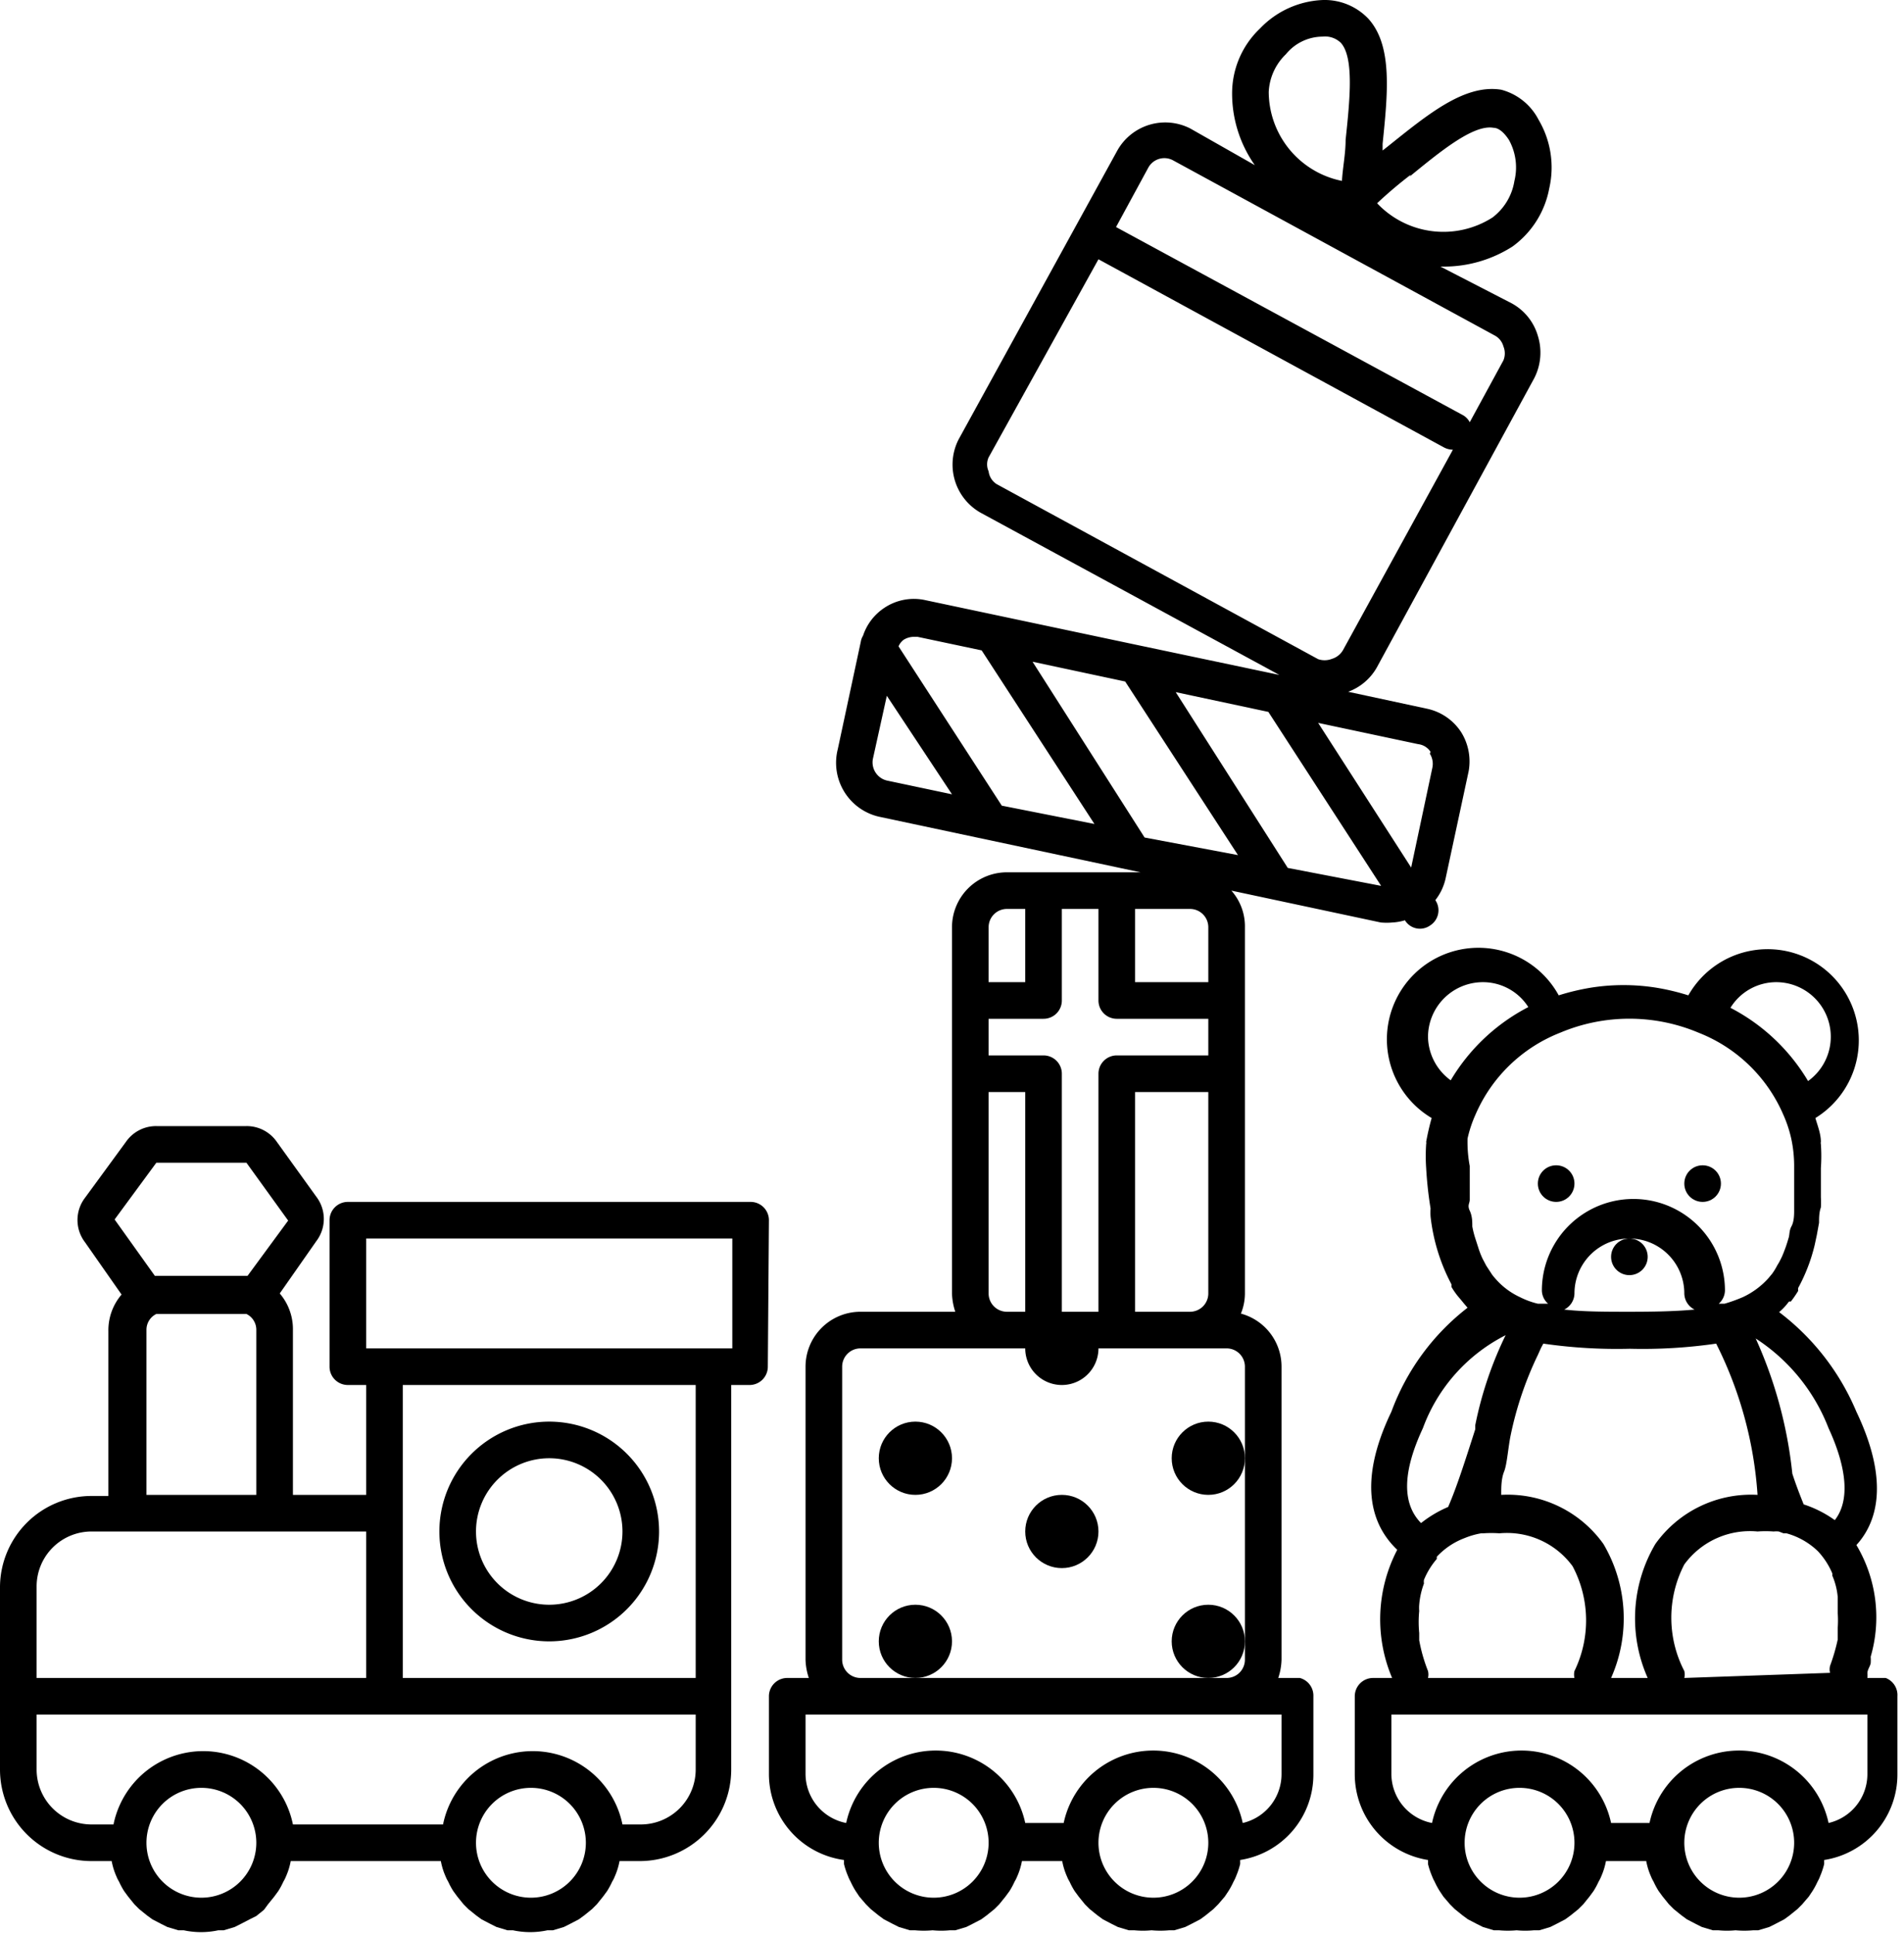
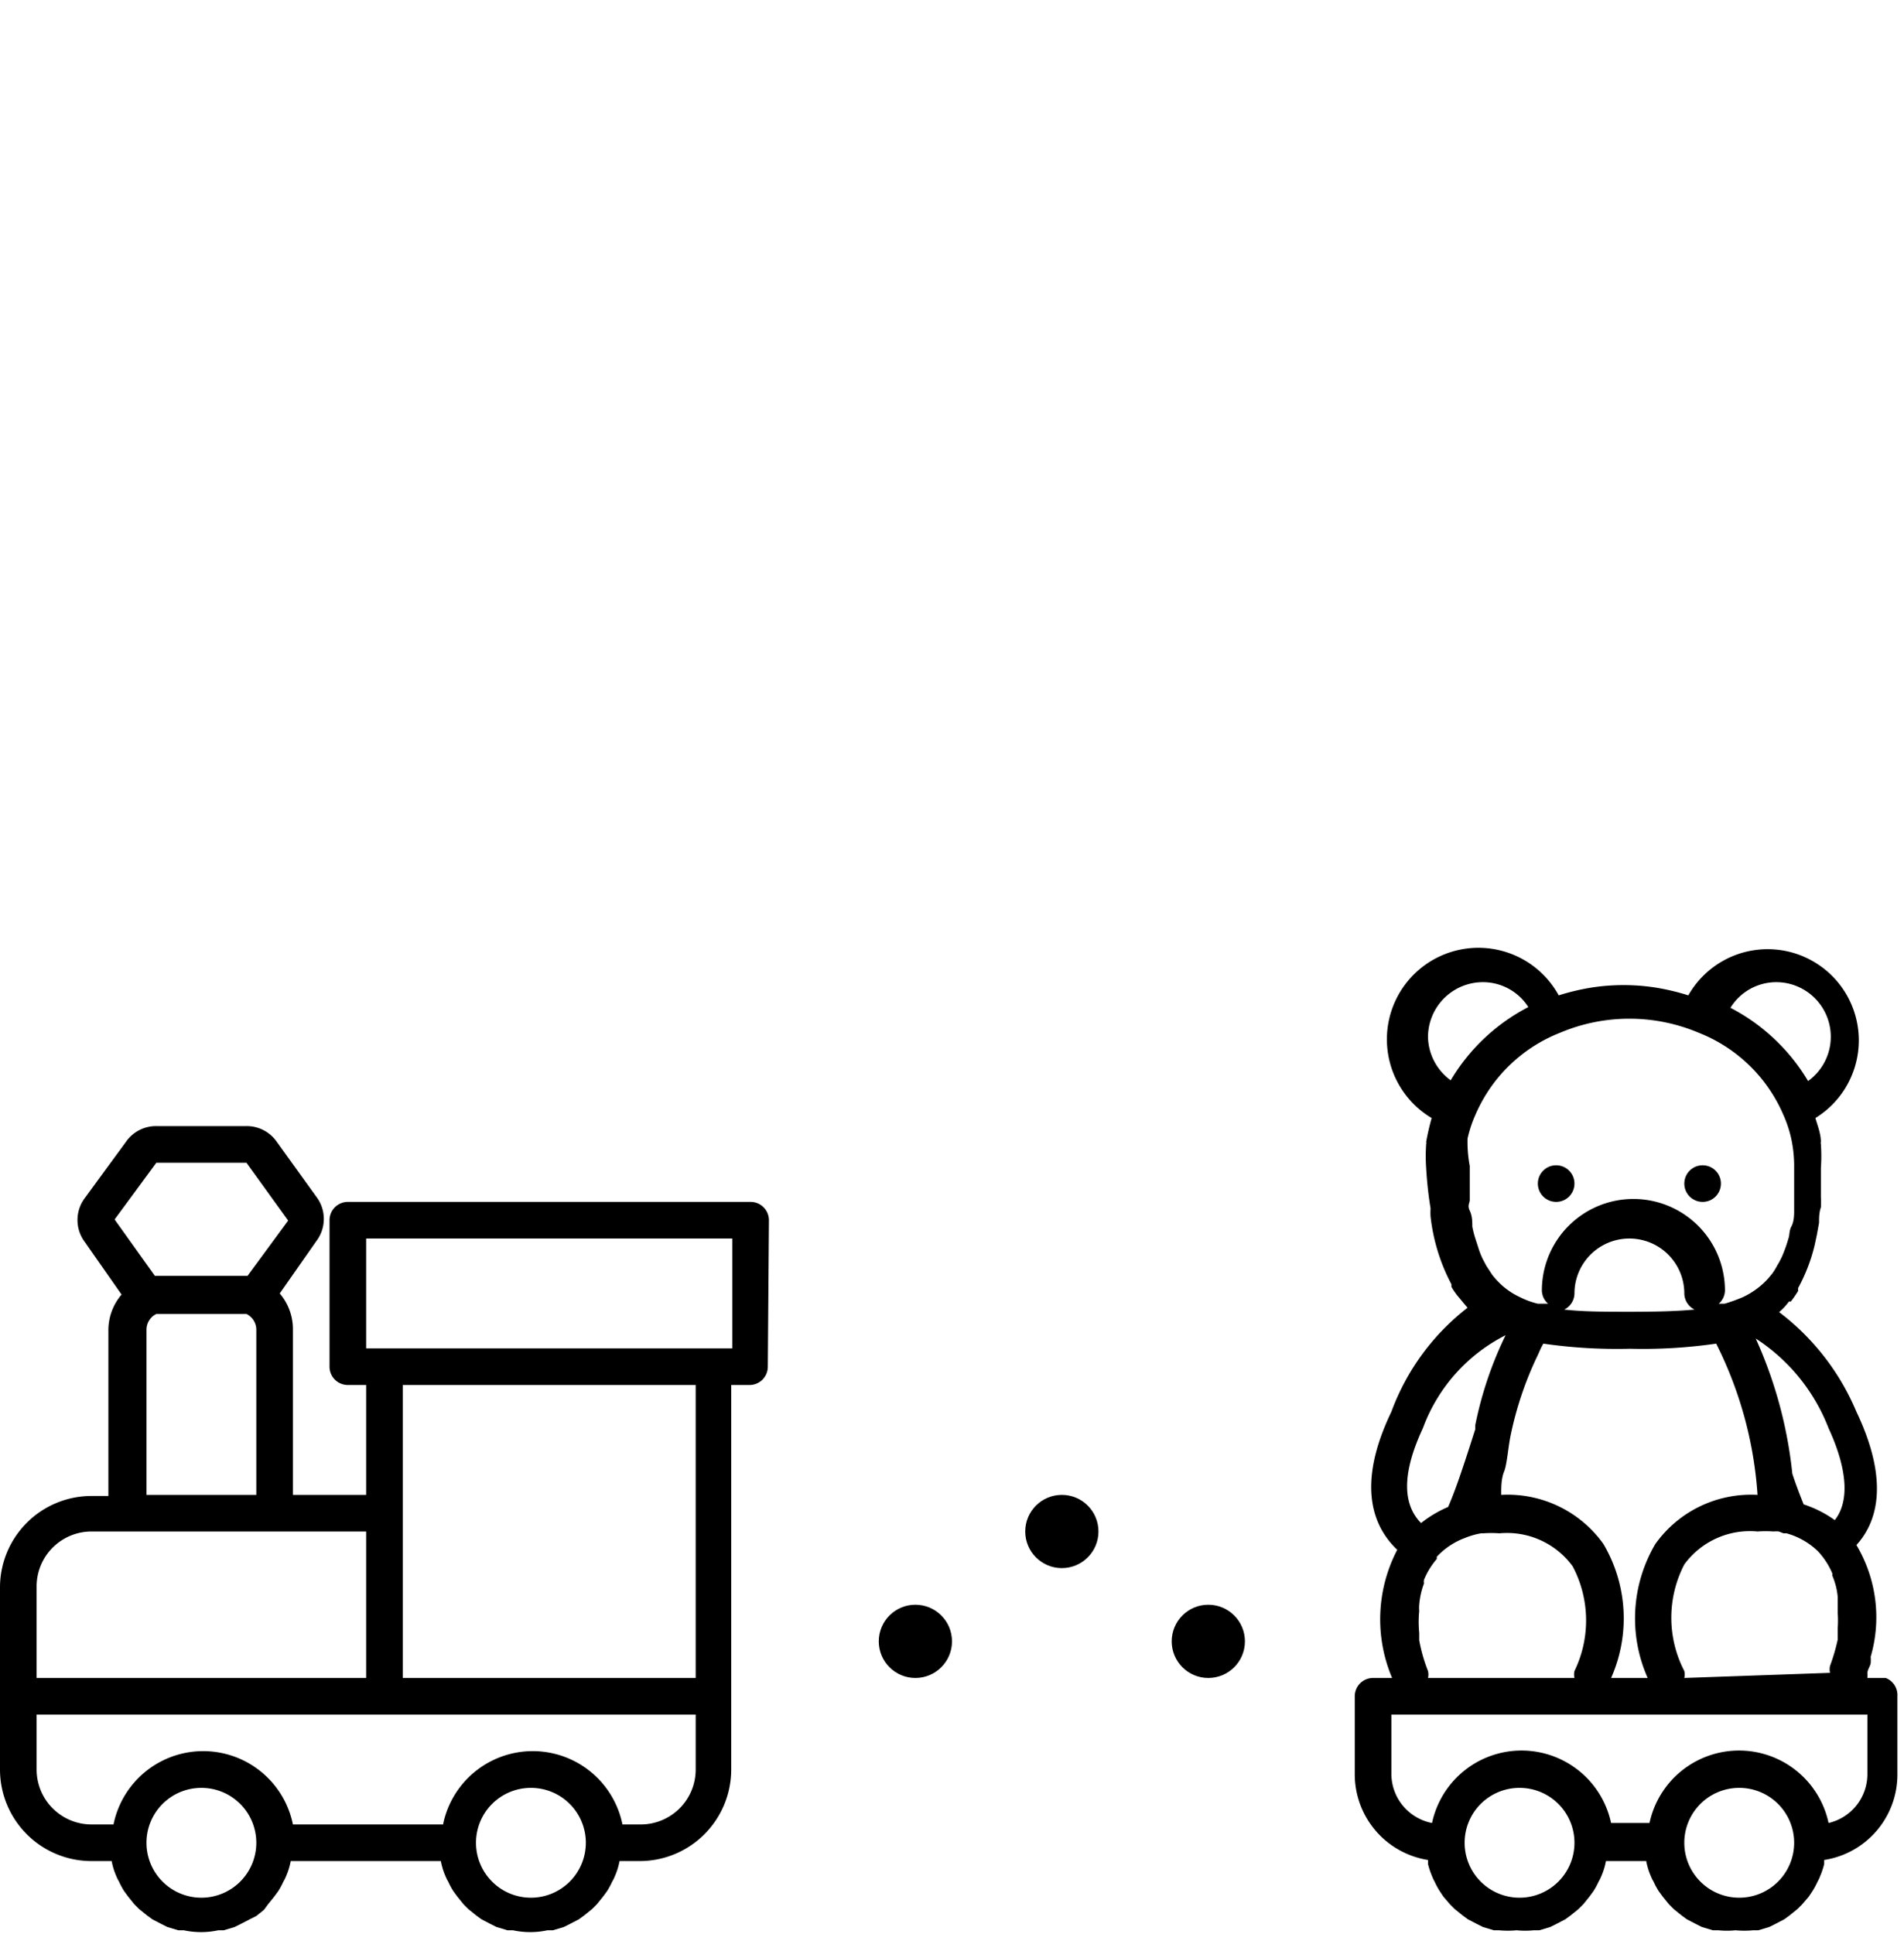
<svg xmlns="http://www.w3.org/2000/svg" viewBox="0 0 52 52.82">
  <g data-name="レイヤー 2" id="レイヤー_2">
    <g id="toys">
-       <circle cx="33" cy="39.82" r="1" />
      <circle cx="29" cy="41.82" r="1" />
-       <circle cx="25" cy="39.82" r="1" />
      <circle cx="25" cy="44.82" r="1" />
      <circle cx="33" cy="44.82" r="1" />
-       <path d="M15,44.82a3,3,0,1,0-3-3A3,3,0,0,0,15,44.82Zm0-5a2,2,0,1,1-2,2A2,2,0,0,1,15,39.82Z" />
      <path d="M21,33.32a.5.5,0,0,0-.5-.5H9.5a.5.5,0,0,0-.5.5v4a.5.5,0,0,0,.5.5H10v3H8v-4.5a1.5,1.5,0,0,0-.36-1l1-1.43a1,1,0,0,0,0-1.21L7.56,31.18a1,1,0,0,0-.83-.43H4.27a1,1,0,0,0-.83.43L2.32,32.71a1,1,0,0,0,0,1.21l1,1.43a1.5,1.5,0,0,0-.36,1v4.5H2.5A2.5,2.5,0,0,0,0,43.32v5a2.5,2.5,0,0,0,2.5,2.5h.55v0a1.87,1.87,0,0,0,.13.42.91.91,0,0,0,.07.14,2.15,2.15,0,0,0,.14.26l.11.15.17.21.13.13.21.17.15.11.25.13.16.08.3.09.15,0a2.23,2.23,0,0,0,.94,0l.15,0,.3-.09.16-.08.25-.13L7,52.32l.21-.17L7.32,52l.17-.21.11-.15a2.15,2.15,0,0,0,.14-.26.91.91,0,0,0,.07-.14,1.87,1.87,0,0,0,.13-.42v0h4.1v0a1.87,1.87,0,0,0,.13.42.91.91,0,0,0,.07.14,2.15,2.15,0,0,0,.14.26l.11.15.17.21.13.13.21.17.15.11.25.13.16.08.3.09.15,0a2.23,2.23,0,0,0,.94,0l.15,0,.3-.09.16-.08.25-.13.15-.11.21-.17.13-.13.17-.21.11-.15a2.15,2.15,0,0,0,.14-.26.91.91,0,0,0,.07-.14,1.87,1.87,0,0,0,.13-.42v0h.55a2.5,2.5,0,0,0,2.5-2.5V37.82h.5a.5.5,0,0,0,.5-.5ZM4.27,31.75H6.73l1.14,1.58L6.76,34.84l-.26,0h-2l-.27,0L3.13,33.3ZM4,36.32a.48.48,0,0,1,.27-.44H6.73a.48.48,0,0,1,.27.44v4.5H4Zm-3,7a1.5,1.5,0,0,1,1.5-1.5H10v4H1Zm3,7a1.5,1.5,0,1,1,1.5,1.5A1.5,1.5,0,0,1,4,50.32Zm9,0a1.5,1.5,0,1,1,1.5,1.5A1.5,1.5,0,0,1,13,50.32Zm6-2a1.5,1.5,0,0,1-1.5,1.5H17a2.5,2.5,0,0,0-4.9,0H8a2.5,2.5,0,0,0-4.9,0H2.5A1.5,1.5,0,0,1,1,48.32v-1.5H19Zm0-2.5H11v-8h8Zm1-9H10v-3H20Z" />
-       <path d="M35.5,45.82h-.59a1.7,1.7,0,0,0,.09-.5v-8a1.5,1.5,0,0,0-1.11-1.45,1.46,1.46,0,0,0,.11-.55v-10a1.47,1.47,0,0,0-.37-1l4.08.87a1.73,1.73,0,0,0,.32,0,1.43,1.43,0,0,0,.34-.06v0a.48.48,0,0,0,.69.14.49.49,0,0,0,.14-.69h0a1.47,1.47,0,0,0,.28-.59l.63-2.93A1.51,1.51,0,0,0,39.91,20a1.48,1.48,0,0,0-.95-.65h0l-2.14-.46a1.49,1.49,0,0,0,.78-.66l4.3-7.9A1.53,1.53,0,0,0,42,9.17a1.48,1.48,0,0,0-.72-.89l-1.94-1h.09a3.48,3.48,0,0,0,1.88-.55,2.53,2.53,0,0,0,1-1.58,2.56,2.56,0,0,0-.29-1.88A1.61,1.61,0,0,0,41,2.45C40,2.29,39,3.12,37.9,4l-.14.11,0-.18c.14-1.38.28-2.68-.39-3.42A1.65,1.65,0,0,0,36.14,0a2.51,2.51,0,0,0-1.73.78,2.44,2.44,0,0,0-.76,1.73,3.4,3.4,0,0,0,.62,2l-1.76-1a1.5,1.5,0,0,0-2,.61L26.18,12a1.51,1.51,0,0,0,.6,2l8.16,4.43-3.8-.8h0l-5.86-1.24a1.45,1.45,0,0,0-1.13.21,1.46,1.46,0,0,0-.58.76.44.44,0,0,0-.06.16s0,0,0,0l-.63,2.94A1.51,1.51,0,0,0,24,22.3l7.15,1.52H27.5a1.5,1.5,0,0,0-1.5,1.5v10a1.7,1.7,0,0,0,.09.5H23.5a1.5,1.5,0,0,0-1.5,1.5v8a1.7,1.7,0,0,0,.09.5H21.5a.5.5,0,0,0-.5.5v2.13a2.37,2.37,0,0,0,2.05,2.34v0l0,.11a2.13,2.13,0,0,0,.11.33,1,1,0,0,0,.07.15,2.15,2.15,0,0,0,.14.26l.1.15.18.21.13.13.21.17.15.11.25.13.16.08.3.09.14,0a2.61,2.61,0,0,0,.48,0,2.42,2.42,0,0,0,.47,0l.15,0,.3-.09.16-.08.25-.13.15-.11.21-.17.13-.13.17-.21.11-.15a2.15,2.15,0,0,0,.14-.26.91.91,0,0,0,.07-.14,1.87,1.87,0,0,0,.13-.42v0h1.1v0a1.87,1.87,0,0,0,.13.42.91.91,0,0,0,.07.14,2.15,2.15,0,0,0,.14.26l.11.15.17.21.13.13.21.17.15.11.25.13.16.08.3.09.15,0a2.42,2.42,0,0,0,.47,0,2.61,2.61,0,0,0,.48,0l.14,0,.3-.09.16-.08.25-.13.15-.11.21-.17.13-.13.18-.21.1-.15a2.15,2.15,0,0,0,.14-.26,1,1,0,0,0,.07-.15,2.13,2.13,0,0,0,.11-.33l0-.11v0a2.36,2.36,0,0,0,2-2.34V46.32A.5.5,0,0,0,35.5,45.82Zm3-41c.82-.67,1.74-1.43,2.29-1.33.1,0,.25.07.42.33a1.55,1.55,0,0,1,.15,1.12,1.56,1.56,0,0,1-.6,1,2.49,2.49,0,0,1-3.15-.39C37.93,5.25,38.23,5,38.53,4.77ZM35.12,1.48a1.3,1.3,0,0,1,1-.48.62.62,0,0,1,.5.17c.37.41.24,1.6.13,2.65,0,.38-.08.76-.1,1.12a2.49,2.49,0,0,1-2-2.43A1.53,1.53,0,0,1,35.12,1.48Zm-3.76,3.1a.5.5,0,0,1,.68-.2l8.78,4.78a.48.48,0,0,1,.24.3.5.5,0,0,1,0,.38l-.92,1.69a.47.47,0,0,0-.18-.19L30.48,6.2ZM27,12.87a.46.46,0,0,1,0-.38L30,7.08l9.44,5.14a.53.53,0,0,0,.24.06h0l-3,5.47a.52.52,0,0,1-.3.24A.55.55,0,0,1,36,18l-8.78-4.78A.48.48,0,0,1,27,12.87Zm4.26,10L28.2,18.07l2.53.54,3.08,4.74Zm3.91.83L32.11,18.9l2.53.54,3.08,4.75Zm3.88-3.12a.52.52,0,0,1,.07.38l-.58,2.73L36,19.74l2.73.58A.47.47,0,0,1,39.07,20.53ZM24.68,17.47a.53.53,0,0,1,.27-.08l.11,0,1.75.37,3.08,4.74L27.36,22l-2.82-4.35A.43.43,0,0,1,24.68,17.47Zm-.84,3.25L24.22,19,26,21.69l-1.75-.37A.51.51,0,0,1,23.84,20.72ZM31,24.82h1.5a.5.5,0,0,1,.5.5v1.5H31Zm1.5,11H31v-6h2v5.5A.5.5,0,0,1,32.5,35.82Zm-2.5-11v2.5a.5.5,0,0,0,.5.5H33v1H30.5a.5.5,0,0,0-.5.5v6.5H29v-6.5a.5.5,0,0,0-.5-.5H27v-1h1.5a.5.5,0,0,0,.5-.5v-2.5Zm-2.5,0H28v2H27v-1.5A.5.5,0,0,1,27.5,24.82ZM27,35.32v-5.5h1v6h-.5A.5.5,0,0,1,27,35.32Zm-4,10v-8a.5.5,0,0,1,.5-.5H28a1,1,0,0,0,2,0h3.5a.5.5,0,0,1,.5.5v8a.5.5,0,0,1-.5.5h-10A.5.5,0,0,1,23,45.32Zm1,5a1.5,1.5,0,1,1,1.5,1.5A1.5,1.5,0,0,1,24,50.32Zm6,0a1.5,1.5,0,1,1,1.5,1.5A1.5,1.5,0,0,1,30,50.32Zm5-1.87a1.37,1.37,0,0,1-1.06,1.33,2.5,2.5,0,0,0-4.89,0H28a2.5,2.5,0,0,0-4.89,0A1.37,1.37,0,0,1,22,48.45V46.82H35Z" />
      <path d="M51.5,45.82H51a.93.93,0,0,0,0-.13c0-.09.07-.18.09-.27a1.16,1.16,0,0,0,0-.18,3.85,3.85,0,0,0-.39-3.05c.54-.59.93-1.69,0-3.64a6.63,6.63,0,0,0-2.11-2.72,1.7,1.7,0,0,0,.19-.19l.08-.1.05,0a3,3,0,0,0,.2-.29l0,0a.56.56,0,0,1,0-.08,4.75,4.75,0,0,0,.45-1.17l.06-.28.06-.33c0-.13,0-.28.05-.42a2.46,2.46,0,0,0,0-.28c0-.25,0-.52,0-.79a4.77,4.77,0,0,0,0-.66.13.13,0,0,1,0-.06c0-.22-.09-.44-.15-.65a2.49,2.49,0,1,0-3.47-3.35,6.27,6.27,0,0,0-.88-.21h0a5.69,5.69,0,0,0-1.78,0h0a6.27,6.27,0,0,0-.88.21,2.5,2.5,0,1,0-3.47,3.35c-.06.21-.11.43-.15.65a.13.13,0,0,1,0,.06,4.77,4.77,0,0,0,0,.66A10.52,10.52,0,0,0,39.07,33a1.64,1.64,0,0,0,0,.22,5.17,5.17,0,0,0,.57,1.85l0,0,0,.07,0,0a2,2,0,0,0,.24.33l.09.11.11.13A6.37,6.37,0,0,0,38,38.55c-1,2.08-.45,3.19.16,3.77a4.1,4.1,0,0,0-.14,3.5H37.5a.5.5,0,0,0-.5.5v2.13a2.37,2.37,0,0,0,2,2.34v0l0,.11a2.13,2.13,0,0,0,.11.33,1,1,0,0,0,.07.15,2.15,2.15,0,0,0,.14.26l.1.15.18.21.13.13.21.17.15.11.25.13.16.08.3.09.14,0a2.61,2.61,0,0,0,.48,0,2.42,2.42,0,0,0,.47,0l.15,0,.3-.09.16-.08.25-.13.15-.11.21-.17.13-.13.17-.21.11-.15a2.15,2.15,0,0,0,.14-.26.91.91,0,0,0,.07-.14,1.87,1.87,0,0,0,.13-.42v0h1.1v0a1.87,1.87,0,0,0,.13.42.91.91,0,0,0,.07.14,2.15,2.15,0,0,0,.14.26l.11.15.17.21.13.13.21.17.15.11.25.13.16.08.3.09.15,0a2.42,2.42,0,0,0,.47,0,2.61,2.61,0,0,0,.48,0l.14,0,.3-.09.16-.08.25-.13.15-.11.21-.17.13-.13.18-.21.1-.15a2.15,2.15,0,0,0,.14-.26,1,1,0,0,0,.07-.15,2.13,2.13,0,0,0,.11-.33l0-.11v0a2.36,2.36,0,0,0,2-2.34V46.32A.5.5,0,0,0,51.5,45.82ZM40.08,31.09a3.41,3.41,0,0,1,.22-.66,4.18,4.18,0,0,1,2.31-2.23,4.86,4.86,0,0,1,3.78,0,4.18,4.18,0,0,1,2.31,2.23,3.41,3.41,0,0,1,.22.66,3.55,3.55,0,0,1,.08.73c0,.33,0,.64,0,.92v0c0,.11,0,.21,0,.31s0,.3-.07.43-.05.22-.08.32-.06.2-.09.28-.07.19-.11.27-.07.14-.11.2a1.76,1.76,0,0,1-.14.23l-.1.12a2.16,2.16,0,0,1-.7.52h0a4.24,4.24,0,0,1-.5.18h0l-.16,0a.49.49,0,0,0,.17-.36,2.5,2.5,0,1,0-5,0,.49.49,0,0,0,.17.36l-.16,0H42a2.22,2.22,0,0,1-.49-.18h0a2,2,0,0,1-.7-.54.71.71,0,0,1-.07-.09l-.15-.23-.1-.19a2.33,2.33,0,0,1-.11-.28l-.09-.28a2.49,2.49,0,0,1-.08-.32c0-.13,0-.28-.07-.43s0-.2,0-.3v0c0-.28,0-.59,0-.92A3.55,3.55,0,0,1,40.08,31.09Zm6.2,4.67c-.53.05-1.12.06-1.78.06s-1.25,0-1.78-.06a.5.5,0,0,0,.28-.44,1.5,1.5,0,1,1,3,0A.5.5,0,0,0,46.28,35.76ZM39,45.82a.41.41,0,0,0,0-.19,4.42,4.42,0,0,1-.24-.84c0-.07,0-.13,0-.2h0a3.06,3.06,0,0,1,0-.6,1,1,0,0,1,0-.17,2.14,2.14,0,0,1,.13-.58.3.3,0,0,1,0-.1,2.08,2.08,0,0,1,.35-.57l0-.06A2,2,0,0,1,40,42H40a2.13,2.13,0,0,1,.45-.13h0l.06,0a3,3,0,0,1,.44,0,2.22,2.22,0,0,1,2,.9A3.16,3.16,0,0,1,43,45.63a.41.41,0,0,0,0,.19Zm4.79-3.66A3.21,3.21,0,0,0,41,40.82h0c0-.22,0-.44.08-.64s.11-.67.18-1A9.44,9.44,0,0,1,42,37l0,0,.09-.2.06-.11a14,14,0,0,0,2.36.14,14,14,0,0,0,2.36-.14A10.77,10.77,0,0,1,48,40.82h0a3.21,3.21,0,0,0-2.79,1.34A4,4,0,0,0,45,45.82H44A4,4,0,0,0,43.79,42.16ZM46,45.82a.41.41,0,0,0,0-.19A3.16,3.16,0,0,1,46,42.72a2.22,2.22,0,0,1,2-.9,3,3,0,0,1,.44,0h0l0,0a.7.7,0,0,1,.14,0l.13.05h.08a2,2,0,0,1,.86.49l0,0a2.07,2.07,0,0,1,.39.6.14.14,0,0,1,0,.06,1.9,1.9,0,0,1,.15.59l0,.2v.24a2.8,2.8,0,0,1,0,.4c0,.06,0,.13,0,.2l0,.12a5.27,5.27,0,0,1-.21.72.41.41,0,0,0,0,.19ZM49.94,39c.38.82.67,1.87.17,2.51a3.09,3.09,0,0,0-.85-.43c-.1-.25-.21-.53-.31-.84a11.91,11.91,0,0,0-1-3.69A5.11,5.11,0,0,1,49.94,39ZM48.5,26.82a1.49,1.49,0,0,1,.88,2.7,5.3,5.3,0,0,0-2.12-2A1.47,1.47,0,0,1,48.5,26.82ZM39,28.32a1.5,1.5,0,0,1,1.5-1.5,1.47,1.47,0,0,1,1.24.68,5.3,5.3,0,0,0-2.12,2A1.5,1.5,0,0,1,39,28.32ZM38.86,39a4.64,4.64,0,0,1,2.26-2.54,10.13,10.13,0,0,0-.83,2.46l0,.11c-.26.81-.5,1.57-.74,2.12a3.22,3.22,0,0,0-.74.44C38.28,41.05,38.31,40.18,38.86,39ZM40,50.32a1.5,1.5,0,1,1,1.5,1.5A1.5,1.5,0,0,1,40,50.32Zm6,0a1.5,1.5,0,1,1,1.5,1.5A1.5,1.5,0,0,1,46,50.32Zm5-1.87a1.37,1.37,0,0,1-1.06,1.33,2.5,2.5,0,0,0-4.89,0H44a2.5,2.5,0,0,0-4.89,0A1.37,1.37,0,0,1,38,48.45V46.82H51Z" />
      <circle cx="42.5" cy="32.32" r="0.5" />
-       <circle cx="44.5" cy="34.32" r="0.5" />
      <circle cx="46.5" cy="32.32" r="0.5" />
    </g>
  </g>
</svg>